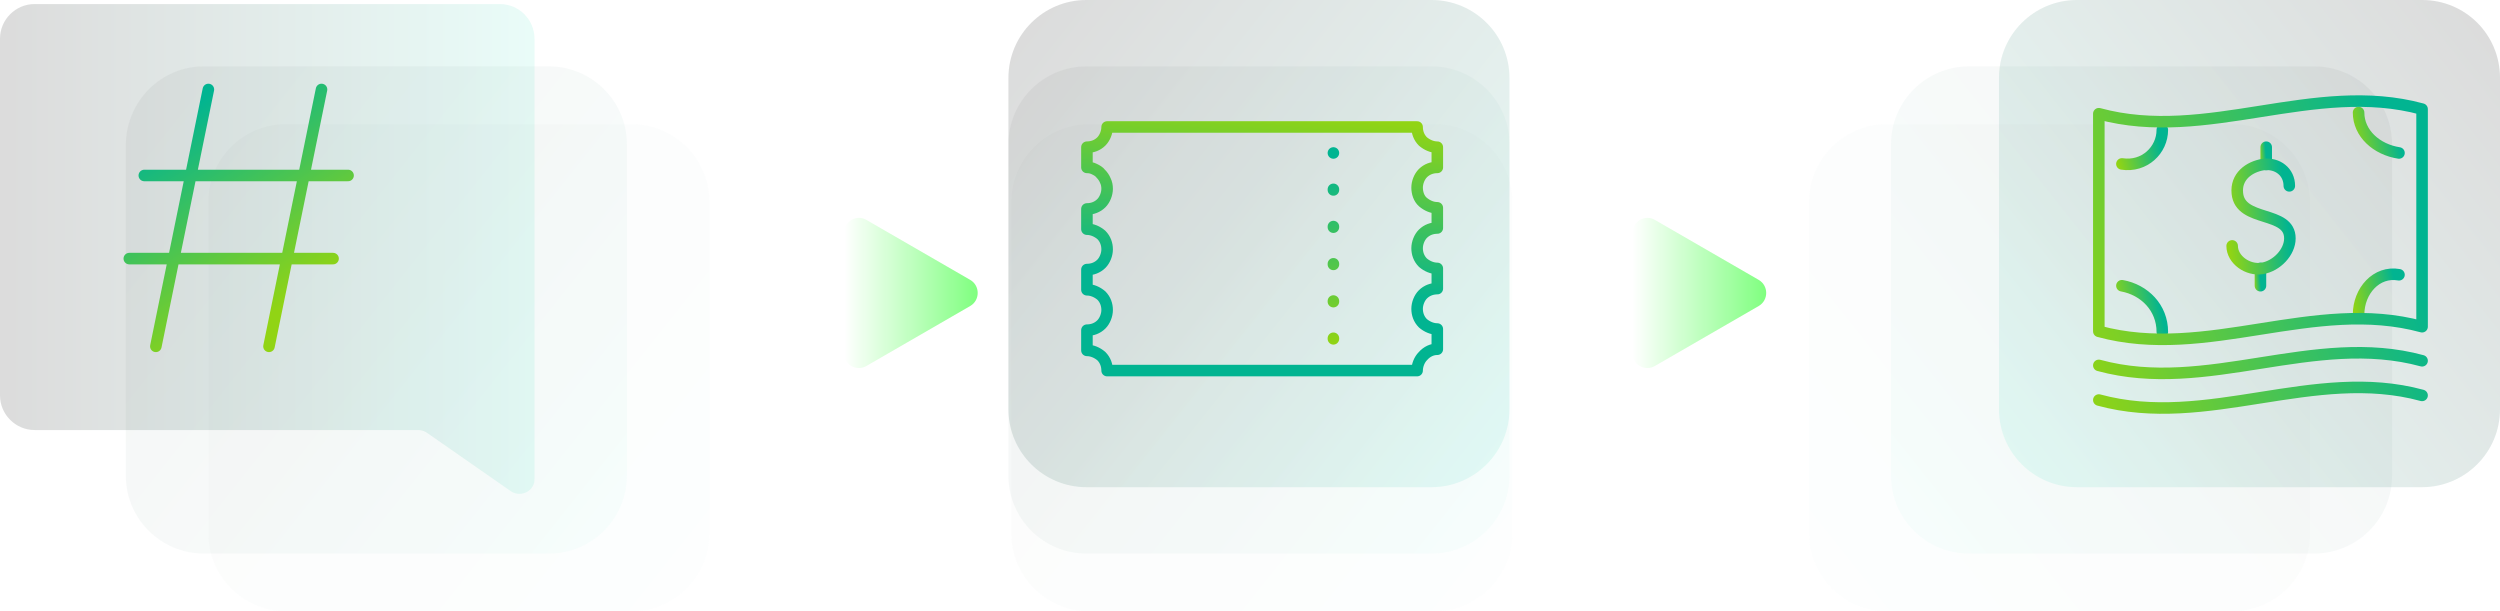
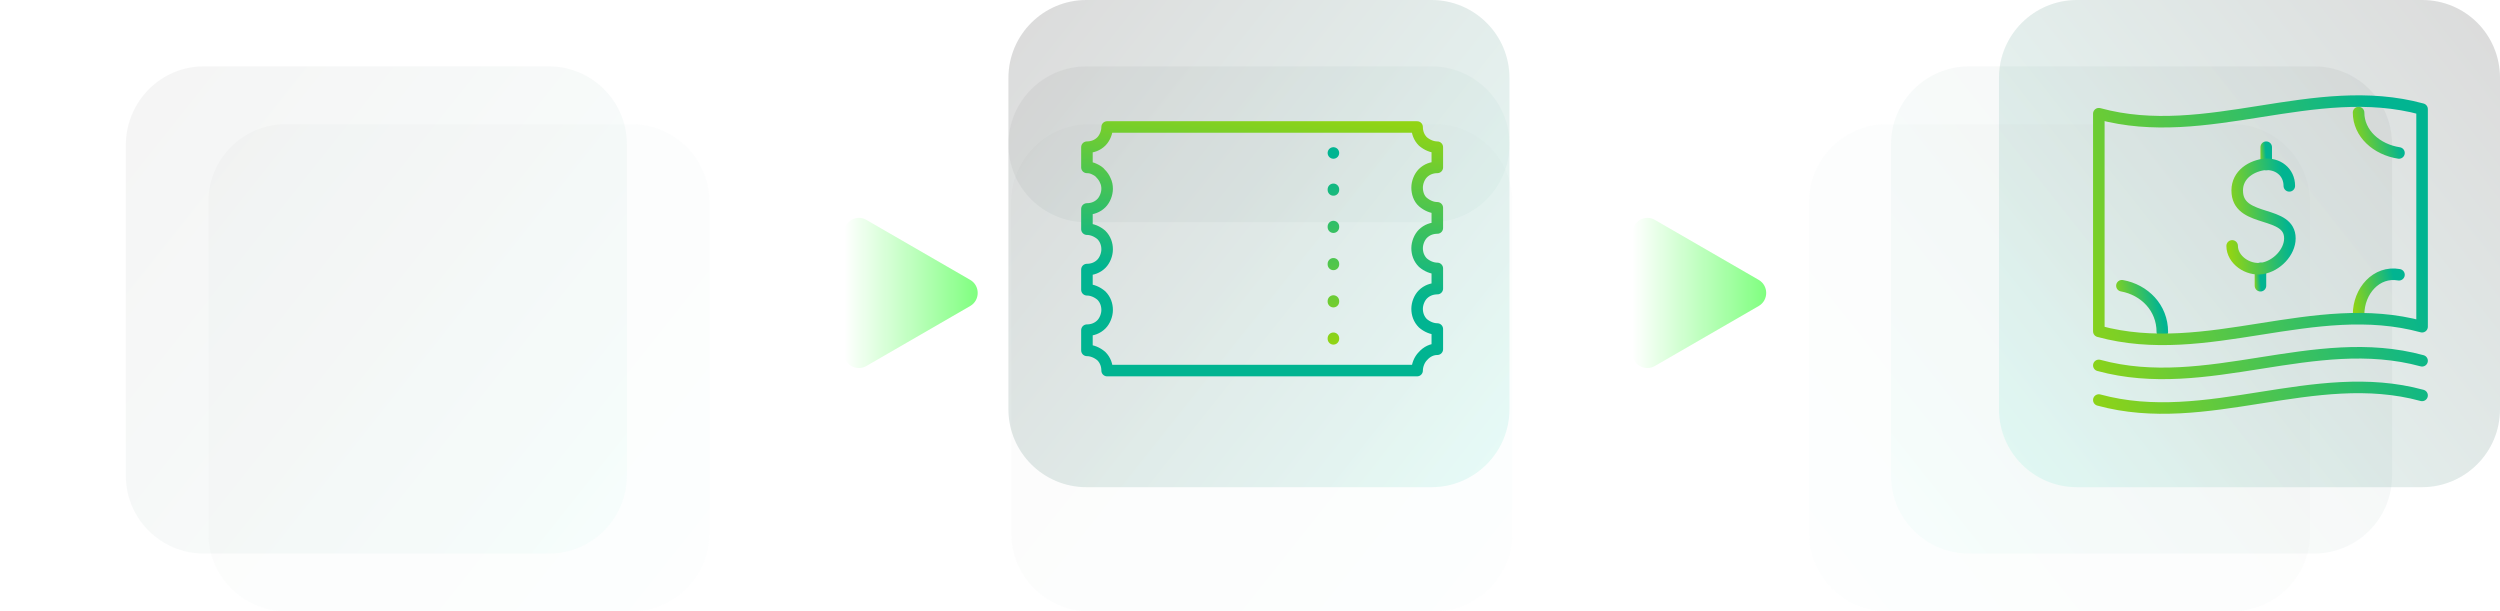
<svg xmlns="http://www.w3.org/2000/svg" version="1.1" id="Layer_1" x="0px" y="0px" width="433.1px" height="105.9px" viewBox="0 0 433.1 105.9" style="enable-background:new 0 0 433.1 105.9;" xml:space="preserve">
  <style type="text/css">
	.st0{fill:url(#SVGID_1_);fill-opacity:0.15;}
	.st1{opacity:0.1;fill:url(#SVGID_00000116224133883264486970000006970881491704766099_);fill-opacity:0.15;}
	.st2{opacity:0.3;fill:url(#SVGID_00000000206750766165400520000010282363372859616147_);fill-opacity:0.15;}
	.st3{fill:url(#SVGID_00000127021571221846615880000016467039267254922655_);fill-opacity:0.15;}
	.st4{opacity:0.1;fill:url(#SVGID_00000173119665906738037450000003335473550915335084_);fill-opacity:0.15;}
	.st5{opacity:0.3;fill:url(#SVGID_00000055707078708687524560000013480454748769490830_);fill-opacity:0.15;}
	.st6{fill:url(#SVGID_00000022522360563087543680000014174478141859604156_);fill-opacity:0.15;}
	.st7{opacity:0.1;fill:url(#SVGID_00000149365034898543889290000010612804560781091471_);fill-opacity:0.15;}
	.st8{opacity:0.3;fill:url(#SVGID_00000097489279209126392490000006829261730670182824_);fill-opacity:0.15;}
	
		.st9{fill:none;stroke:url(#SVGID_00000019646790719637706060000004210240222517561483_);stroke-width:2;stroke-linecap:round;stroke-linejoin:round;stroke-miterlimit:10;}
	.st10{fill:url(#SVGID_00000109006536638397996140000001224147361827265922_);}
	.st11{fill:url(#SVGID_00000168101824293841320070000006468496014618028207_);}
	
		.st12{fill:none;stroke:url(#SVGID_00000039847753875387564370000015599440218888637105_);stroke-width:2;stroke-linecap:round;stroke-linejoin:round;}
	
		.st13{fill:none;stroke:url(#SVGID_00000070108291973746661550000006360974178987448247_);stroke-width:2;stroke-linecap:round;stroke-linejoin:round;stroke-dasharray:0.106,6.344;}
	
		.st14{fill:none;stroke:url(#SVGID_00000008832386506463111410000010635250807932379296_);stroke-width:2;stroke-linecap:round;stroke-linejoin:round;}
	
		.st15{fill:none;stroke:url(#SVGID_00000118397495124767553880000002626448081307991995_);stroke-width:2;stroke-linecap:round;stroke-linejoin:round;stroke-miterlimit:10;}
	
		.st16{fill:none;stroke:url(#SVGID_00000008146003400447018580000016842155032587223460_);stroke-width:2;stroke-linecap:round;stroke-linejoin:round;stroke-miterlimit:10;}
	
		.st17{fill:none;stroke:url(#SVGID_00000106864046573126503030000014629465866975305606_);stroke-width:2;stroke-linecap:round;stroke-linejoin:round;stroke-miterlimit:10;}
	
		.st18{fill:none;stroke:url(#SVGID_00000173862451117276487450000009588260489310615975_);stroke-width:2;stroke-linecap:round;stroke-linejoin:round;stroke-miterlimit:10;}
	
		.st19{fill:none;stroke:url(#SVGID_00000021820444705393108580000002192722653686028193_);stroke-width:2;stroke-linecap:round;stroke-linejoin:round;stroke-miterlimit:10;}
	
		.st20{fill:none;stroke:url(#SVGID_00000109019328598981398340000003587978179737212569_);stroke-width:2;stroke-linecap:round;stroke-linejoin:round;stroke-miterlimit:10;}
	
		.st21{fill:none;stroke:url(#SVGID_00000013894289727404672930000010539819522326302369_);stroke-width:2;stroke-linecap:round;stroke-linejoin:round;stroke-miterlimit:10;}
	
		.st22{fill:none;stroke:url(#SVGID_00000023971503457814774590000008459649848776578202_);stroke-width:2;stroke-linecap:round;stroke-linejoin:round;stroke-miterlimit:10;}
	
		.st23{fill:none;stroke:url(#SVGID_00000095300841682379260090000010923596432331479944_);stroke-width:2;stroke-linecap:round;stroke-linejoin:round;stroke-miterlimit:10;}
</style>
  <g>
    <linearGradient id="SVGID_1_" gradientUnits="userSpaceOnUse" x1="0" y1="43.088" x2="92.69" y2="43.088">
      <stop offset="0" style="stop-color:#111111" />
      <stop offset="1" style="stop-color:#6CEAD1" />
    </linearGradient>
-     <path class="st0" d="M88.5,85.1L74,75c-0.4-0.3-1-0.5-1.5-0.5H6c-3.3,0-6-2.7-6-6V6.7c0-3.3,2.7-6,6-6h80.6c3.3,0,6,2.7,6,6v76.2   C92.7,85,90.3,86.3,88.5,85.1z" />
    <linearGradient id="SVGID_00000121989713952402367480000001003724375099821199_" gradientUnits="userSpaceOnUse" x1="511.111" y1="-228.942" x2="420.563" y2="-156.967" gradientTransform="matrix(1 0 0 -1 -246 -128.301)">
      <stop offset="0" style="stop-color:#6CEAD1" />
      <stop offset="1" style="stop-color:#111111" />
    </linearGradient>
    <path style="opacity:0.1;fill:url(#SVGID_00000121989713952402367480000001003724375099821199_);fill-opacity:0.15;" d="   M188.7,21.5h59.8c7.4,0,13.5,6,13.5,13.5v57.4c0,7.4-6,13.5-13.5,13.5h-59.8c-7.4,0-13.5-6-13.5-13.5V35   C175.2,27.5,181.3,21.5,188.7,21.5z" />
    <linearGradient id="SVGID_00000025436497392373302940000003612171294948223644_" gradientUnits="userSpaceOnUse" x1="510.611" y1="-218.96" x2="420.063" y2="-146.985" gradientTransform="matrix(1 0 0 -1 -246 -128.301)">
      <stop offset="0" style="stop-color:#6CEAD1" />
      <stop offset="1" style="stop-color:#111111" />
    </linearGradient>
-     <path style="opacity:0.3;fill:url(#SVGID_00000025436497392373302940000003612171294948223644_);fill-opacity:0.15;" d="   M188.2,11.5H248c7.4,0,13.5,6,13.5,13.5v57.4c0,7.4-6,13.5-13.5,13.5h-59.8c-7.4,0-13.5-6-13.5-13.5V25   C174.7,17.5,180.8,11.5,188.2,11.5z" />
+     <path style="opacity:0.3;fill:url(#SVGID_00000025436497392373302940000003612171294948223644_);fill-opacity:0.15;" d="   M188.2,11.5H248c7.4,0,13.5,6,13.5,13.5c0,7.4-6,13.5-13.5,13.5h-59.8c-7.4,0-13.5-6-13.5-13.5V25   C174.7,17.5,180.8,11.5,188.2,11.5z" />
    <linearGradient id="SVGID_00000131355238732970390980000017443776318638889908_" gradientUnits="userSpaceOnUse" x1="510.611" y1="-207.46" x2="420.063" y2="-135.485" gradientTransform="matrix(1 0 0 -1 -246 -128.301)">
      <stop offset="0" style="stop-color:#6CEAD1" />
      <stop offset="1" style="stop-color:#111111" />
    </linearGradient>
    <path style="fill:url(#SVGID_00000131355238732970390980000017443776318638889908_);fill-opacity:0.15;" d="M188.2,0H248   c7.4,0,13.5,6,13.5,13.5v57.4c0,7.4-6,13.5-13.5,13.5h-59.8c-7.4,0-13.5-6-13.5-13.5V13.5C174.7,6,180.8,0,188.2,0z" />
    <linearGradient id="SVGID_00000170275870879078416830000003425170533327733681_" gradientUnits="userSpaceOnUse" x1="-5768.175" y1="-228.942" x2="-5858.723" y2="-156.967" gradientTransform="matrix(-1 0 0 -1 -5457.904 -128.301)">
      <stop offset="0" style="stop-color:#6CEAD1" />
      <stop offset="1" style="stop-color:#111111" />
    </linearGradient>
    <path style="opacity:0.1;fill:url(#SVGID_00000170275870879078416830000003425170533327733681_);fill-opacity:0.15;" d="   M386.7,21.5h-59.8c-7.4,0-13.5,6-13.5,13.5v57.4c0,7.4,6,13.5,13.5,13.5h59.8c7.4,0,13.5-6,13.5-13.5V35   C400.1,27.5,394.1,21.5,386.7,21.5z" />
    <linearGradient id="SVGID_00000176756790301210492700000014939177889732651921_" gradientUnits="userSpaceOnUse" x1="-5782.411" y1="-218.96" x2="-5872.959" y2="-146.985" gradientTransform="matrix(-1 0 0 -1 -5457.904 -128.301)">
      <stop offset="0" style="stop-color:#6CEAD1" />
      <stop offset="1" style="stop-color:#111111" />
    </linearGradient>
    <path style="opacity:0.3;fill:url(#SVGID_00000176756790301210492700000014939177889732651921_);fill-opacity:0.15;" d="   M400.9,11.5h-59.8c-7.4,0-13.5,6-13.5,13.5v57.4c0,7.4,6,13.5,13.5,13.5h59.8c7.4,0,13.5-6,13.5-13.5V25   C414.4,17.5,408.4,11.5,400.9,11.5z" />
    <linearGradient id="SVGID_00000028326813840532014630000014096243487761338286_" gradientUnits="userSpaceOnUse" x1="-5801.132" y1="-207.46" x2="-5891.68" y2="-135.485" gradientTransform="matrix(-1 0 0 -1 -5457.904 -128.301)">
      <stop offset="0" style="stop-color:#6CEAD1" />
      <stop offset="1" style="stop-color:#111111" />
    </linearGradient>
    <path style="fill:url(#SVGID_00000028326813840532014630000014096243487761338286_);fill-opacity:0.15;" d="M419.6,0l-59.8,0   c-7.4,0-13.5,6-13.5,13.5v57.4c0,7.4,6,13.5,13.5,13.5h59.8c7.4,0,13.5-6,13.5-13.5V13.5C433.1,6,427.1,0,419.6,0z" />
    <linearGradient id="SVGID_00000005262159088712712580000007128759362415240090_" gradientUnits="userSpaceOnUse" x1="856.478" y1="-228.942" x2="765.93" y2="-156.967" gradientTransform="matrix(1 0 0 -1 -730.506 -128.301)">
      <stop offset="0" style="stop-color:#6CEAD1" />
      <stop offset="1" style="stop-color:#111111" />
    </linearGradient>
    <path style="opacity:0.1;fill:url(#SVGID_00000005262159088712712580000007128759362415240090_);fill-opacity:0.15;" d="M49.6,21.5   h59.8c7.4,0,13.5,6,13.5,13.5v57.4c0,7.4-6,13.5-13.5,13.5H49.6c-7.4,0-13.5-6-13.5-13.5V35C36.1,27.5,42.1,21.5,49.6,21.5z" />
    <linearGradient id="SVGID_00000152979357644758158960000001799263159599777431_" gradientUnits="userSpaceOnUse" x1="842.242" y1="-218.96" x2="751.694" y2="-146.985" gradientTransform="matrix(1 0 0 -1 -730.506 -128.301)">
      <stop offset="0" style="stop-color:#6CEAD1" />
      <stop offset="1" style="stop-color:#111111" />
    </linearGradient>
    <path style="opacity:0.3;fill:url(#SVGID_00000152979357644758158960000001799263159599777431_);fill-opacity:0.15;" d="M35.3,11.5   h59.8c7.4,0,13.5,6,13.5,13.5v57.4c0,7.4-6,13.5-13.5,13.5H35.3c-7.4,0-13.5-6-13.5-13.5V25C21.9,17.5,27.9,11.5,35.3,11.5z" />
    <linearGradient id="SVGID_00000144333818496454718060000008840972134249217443_" gradientUnits="userSpaceOnUse" x1="-535.685" y1="324.549" x2="-513.472" y2="289.472" gradientTransform="matrix(1 0 0 -1 564 341.699)">
      <stop offset="8.332320e-02" style="stop-color:#01B491" />
      <stop offset="1" style="stop-color:#91D414" />
    </linearGradient>
-     <path style="fill:none;stroke:url(#SVGID_00000144333818496454718060000008840972134249217443_);stroke-width:2;stroke-linecap:round;stroke-linejoin:round;stroke-miterlimit:10;" d="   M55.7,15.5L46.6,60 M36.1,15.5L27,60 M25,30.4h35.3 M22.4,44.8h35.3" />
    <g>
      <g>
        <linearGradient id="SVGID_00000134218834441039875620000015602296820392324531_" gradientUnits="userSpaceOnUse" x1="-3932.687" y1="-2444.379" x2="-3932.687" y2="-2467.519" gradientTransform="matrix(6.123234e-17 1 -1 6.123234e-17 -2298.123 3983.402)">
          <stop offset="0" style="stop-color:#00FF00;stop-opacity:0" />
          <stop offset="1" style="stop-color:#00FF00;stop-opacity:0.5" />
        </linearGradient>
        <path style="fill:url(#SVGID_00000134218834441039875620000015602296820392324531_);" d="M150.1,38.1l18,10.4     c1.7,1,1.7,3.5,0,4.5l-18,10.4c-1.7,1-3.9-0.2-3.9-2.2V40.3C146.3,38.3,148.4,37.1,150.1,38.1z" />
      </g>
    </g>
    <g>
      <g>
        <linearGradient id="SVGID_00000046304116921642283670000017240782651244924839_" gradientUnits="userSpaceOnUse" x1="-3932.687" y1="-2581.001" x2="-3932.687" y2="-2604.141" gradientTransform="matrix(6.123234e-17 1 -1 6.123234e-17 -2298.123 3983.402)">
          <stop offset="0" style="stop-color:#00FF00;stop-opacity:0" />
          <stop offset="1" style="stop-color:#00FF00;stop-opacity:0.5" />
        </linearGradient>
        <path style="fill:url(#SVGID_00000046304116921642283670000017240782651244924839_);" d="M286.7,38.1l18,10.4     c1.7,1,1.7,3.5,0,4.5l-18,10.4c-1.7,1-3.9-0.2-3.9-2.2V40.3C282.9,38.3,285,37.1,286.7,38.1z" />
      </g>
    </g>
    <g>
      <g>
        <g>
          <linearGradient id="SVGID_00000023272285900474273930000002650174521390667657_" gradientUnits="userSpaceOnUse" x1="230.908" y1="25.46" x2="234.534" y2="59.327">
            <stop offset="8.332320e-02" style="stop-color:#01B491" />
            <stop offset="1" style="stop-color:#91D414" />
          </linearGradient>
          <line style="fill:none;stroke:url(#SVGID_00000023272285900474273930000002650174521390667657_);stroke-width:2;stroke-linecap:round;stroke-linejoin:round;" x1="231" y1="26.5" x2="231" y2="26.5" />
          <linearGradient id="SVGID_00000134237253973784107610000001824763060752622494_" gradientUnits="userSpaceOnUse" x1="229.036" y1="25.66" x2="232.662" y2="59.528">
            <stop offset="8.332320e-02" style="stop-color:#01B491" />
            <stop offset="1" style="stop-color:#91D414" />
          </linearGradient>
          <line style="fill:none;stroke:url(#SVGID_00000134237253973784107610000001824763060752622494_);stroke-width:2;stroke-linecap:round;stroke-linejoin:round;stroke-dasharray:0.106,6.344;" x1="231" y1="32.8" x2="231" y2="55.5" />
          <linearGradient id="SVGID_00000183954493029102148580000001118739219052904880_" gradientUnits="userSpaceOnUse" x1="227.5" y1="25.825" x2="231.126" y2="59.692">
            <stop offset="8.332320e-02" style="stop-color:#01B491" />
            <stop offset="1" style="stop-color:#91D414" />
          </linearGradient>
          <line style="fill:none;stroke:url(#SVGID_00000183954493029102148580000001118739219052904880_);stroke-width:2;stroke-linecap:round;stroke-linejoin:round;" x1="231" y1="58.6" x2="231" y2="58.7" />
        </g>
      </g>
      <linearGradient id="SVGID_00000017496497992437092780000000971557376399530936_" gradientUnits="userSpaceOnUse" x1="-346.367" y1="289.736" x2="-342.86" y2="322.488" gradientTransform="matrix(1 0 0 -1 564 341.699)">
        <stop offset="8.332320e-02" style="stop-color:#01B491" />
        <stop offset="1" style="stop-color:#91D414" />
      </linearGradient>
      <path style="fill:none;stroke:url(#SVGID_00000017496497992437092780000000971557376399530936_);stroke-width:2;stroke-linecap:round;stroke-linejoin:round;stroke-miterlimit:10;" d="    M249,60.5V57c-0.9,0-1.8-0.4-2.5-1c-0.7-0.7-1-1.6-1-2.5c0-0.9,0.4-1.9,1-2.5c0.7-0.7,1.6-1,2.5-1v-3.5c-0.9,0-1.8-0.4-2.5-1    c-0.7-0.7-1-1.6-1-2.5c0-0.9,0.4-1.9,1-2.5c0.7-0.7,1.6-1,2.5-1v-3.5c-0.9,0-1.8-0.4-2.5-1s-1-1.6-1-2.5c0-0.9,0.4-1.9,1-2.5    c0.7-0.7,1.6-1,2.5-1v-3.5c-0.9,0-1.8-0.4-2.5-1c-0.7-0.7-1-1.6-1-2.5l-53.7,0c0,0.9-0.4,1.9-1,2.5c-0.7,0.7-1.6,1-2.5,1v3.5    c0.5,0,0.9,0.1,1.3,0.3c0.4,0.2,0.8,0.4,1.1,0.8c0.3,0.3,0.6,0.7,0.8,1.2c0.2,0.4,0.3,0.9,0.3,1.4c0,0.9-0.4,1.9-1,2.5    c-0.7,0.7-1.6,1-2.5,1v3.5c0.9,0,1.8,0.4,2.5,1c0.7,0.7,1,1.6,1,2.5c0,0.9-0.4,1.9-1,2.5c-0.7,0.7-1.6,1-2.5,1v3.5    c0.9,0,1.8,0.4,2.5,1c0.7,0.7,1,1.6,1,2.5c0,0.9-0.4,1.9-1,2.5c-0.7,0.7-1.6,1-2.5,1v3.5c0.9,0,1.8,0.4,2.5,1c0.7,0.7,1,1.6,1,2.5    h53.7c0-0.9,0.4-1.9,1-2.5C247.2,60.9,248.1,60.5,249,60.5z" />
    </g>
    <g>
      <linearGradient id="SVGID_00000033343001339640237170000008621753102848722314_" gradientUnits="userSpaceOnUse" x1="-148.109" y1="291.703" x2="-156.642" y2="289.807" gradientTransform="matrix(1 0 0 -1 564 341.699)">
        <stop offset="8.332320e-02" style="stop-color:#01B491" />
        <stop offset="1" style="stop-color:#91D414" />
      </linearGradient>
      <path style="fill:none;stroke:url(#SVGID_00000033343001339640237170000008621753102848722314_);stroke-width:2;stroke-linecap:round;stroke-linejoin:round;stroke-miterlimit:10;" d="    M408.6,54.5c0-4.1,3.1-7.6,7-6.9" />
      <linearGradient id="SVGID_00000134248481552036166320000014690538422045884845_" gradientUnits="userSpaceOnUse" x1="-148.073" y1="319.541" x2="-156.606" y2="317.645" gradientTransform="matrix(1 0 0 -1 564 341.699)">
        <stop offset="8.332320e-02" style="stop-color:#01B491" />
        <stop offset="1" style="stop-color:#91D414" />
      </linearGradient>
      <path style="fill:none;stroke:url(#SVGID_00000134248481552036166320000014690538422045884845_);stroke-width:2;stroke-linecap:round;stroke-linejoin:round;stroke-miterlimit:10;" d="    M408.6,19.5c0,3.6,3.1,6.4,7,7" />
      <linearGradient id="SVGID_00000148660081258655759730000001129604388712569518_" gradientUnits="userSpaceOnUse" x1="-189.03" y1="288.943" x2="-197.659" y2="287.266" gradientTransform="matrix(1 0 0 -1 564 341.699)">
        <stop offset="8.332320e-02" style="stop-color:#01B491" />
        <stop offset="1" style="stop-color:#91D414" />
      </linearGradient>
      <path style="fill:none;stroke:url(#SVGID_00000148660081258655759730000001129604388712569518_);stroke-width:2;stroke-linecap:round;stroke-linejoin:round;stroke-miterlimit:10;" d="    M374.6,57.5c0-4.2-3.1-7.3-7-8" />
      <linearGradient id="SVGID_00000105429202869395469100000013485503162479319713_" gradientUnits="userSpaceOnUse" x1="-189.083" y1="316.956" x2="-197.473" y2="314.781" gradientTransform="matrix(1 0 0 -1 564 341.699)">
        <stop offset="8.332320e-02" style="stop-color:#01B491" />
        <stop offset="1" style="stop-color:#91D414" />
      </linearGradient>
-       <path style="fill:none;stroke:url(#SVGID_00000105429202869395469100000013485503162479319713_);stroke-width:2;stroke-linecap:round;stroke-linejoin:round;stroke-miterlimit:10;" d="    M374.6,22.5c0,3.5-3.1,6.5-7,5.9" />
      <linearGradient id="SVGID_00000043436793008789398960000015758712034075697287_" gradientUnits="userSpaceOnUse" x1="-141.277" y1="307.471" x2="-207.206" y2="286.55" gradientTransform="matrix(1 0 0 -1 564 341.699)">
        <stop offset="8.332320e-02" style="stop-color:#01B491" />
        <stop offset="1" style="stop-color:#91D414" />
      </linearGradient>
      <path style="fill:none;stroke:url(#SVGID_00000043436793008789398960000015758712034075697287_);stroke-width:2;stroke-linecap:round;stroke-linejoin:round;stroke-miterlimit:10;" d="    M419.6,62.5c-18.7-5.1-37.3,5.9-56,0.8 M419.6,68.5c-18.7-5.1-37.3,5.9-56,0.8 M363.6,19.7c18.7,5.1,37.3-5.9,56-0.8    c0,11.9,0,25.8,0,37.7c-18.7-5.1-37.3,5.9-56,0.8C363.6,45.5,363.6,31.6,363.6,19.7z" />
      <linearGradient id="SVGID_00000044144956824384753840000015632552249635815056_" gradientUnits="userSpaceOnUse" x1="-172.321" y1="293.686" x2="-173.593" y2="293.592" gradientTransform="matrix(1 0 0 -1 564 341.699)">
        <stop offset="8.332320e-02" style="stop-color:#01B491" />
        <stop offset="1" style="stop-color:#91D414" />
      </linearGradient>
      <path style="fill:none;stroke:url(#SVGID_00000044144956824384753840000015632552249635815056_);stroke-width:2;stroke-linecap:round;stroke-linejoin:round;stroke-miterlimit:10;" d="    M391.6,49.5c0-1,0-2,0-3" />
      <linearGradient id="SVGID_00000096752184043653267970000003098610087828127925_" gradientUnits="userSpaceOnUse" x1="-171.321" y1="314.686" x2="-172.593" y2="314.592" gradientTransform="matrix(1 0 0 -1 564 341.699)">
        <stop offset="8.332320e-02" style="stop-color:#01B491" />
        <stop offset="1" style="stop-color:#91D414" />
      </linearGradient>
      <path style="fill:none;stroke:url(#SVGID_00000096752184043653267970000003098610087828127925_);stroke-width:2;stroke-linecap:round;stroke-linejoin:round;stroke-miterlimit:10;" d="    M392.6,28.5c0-1,0-2,0-3" />
      <linearGradient id="SVGID_00000069358243340601222040000012627694576688298896_" gradientUnits="userSpaceOnUse" x1="-166.788" y1="304.79" x2="-178.297" y2="303.482" gradientTransform="matrix(1 0 0 -1 564 341.699)">
        <stop offset="8.332320e-02" style="stop-color:#01B491" />
        <stop offset="1" style="stop-color:#91D414" />
      </linearGradient>
      <path style="fill:none;stroke:url(#SVGID_00000069358243340601222040000012627694576688298896_);stroke-width:2;stroke-linecap:round;stroke-linejoin:round;stroke-miterlimit:10;" d="    M396.6,32.2c0-2.4-2-4-4.5-3.7c-2.5,0.4-4.8,2.1-4.5,5c0.5,5.1,9.1,2.9,9.1,7.8c0,2.4-2.3,4.8-4.8,5.2c-2.5,0.4-5.2-1.5-5.2-3.9" />
    </g>
  </g>
</svg>